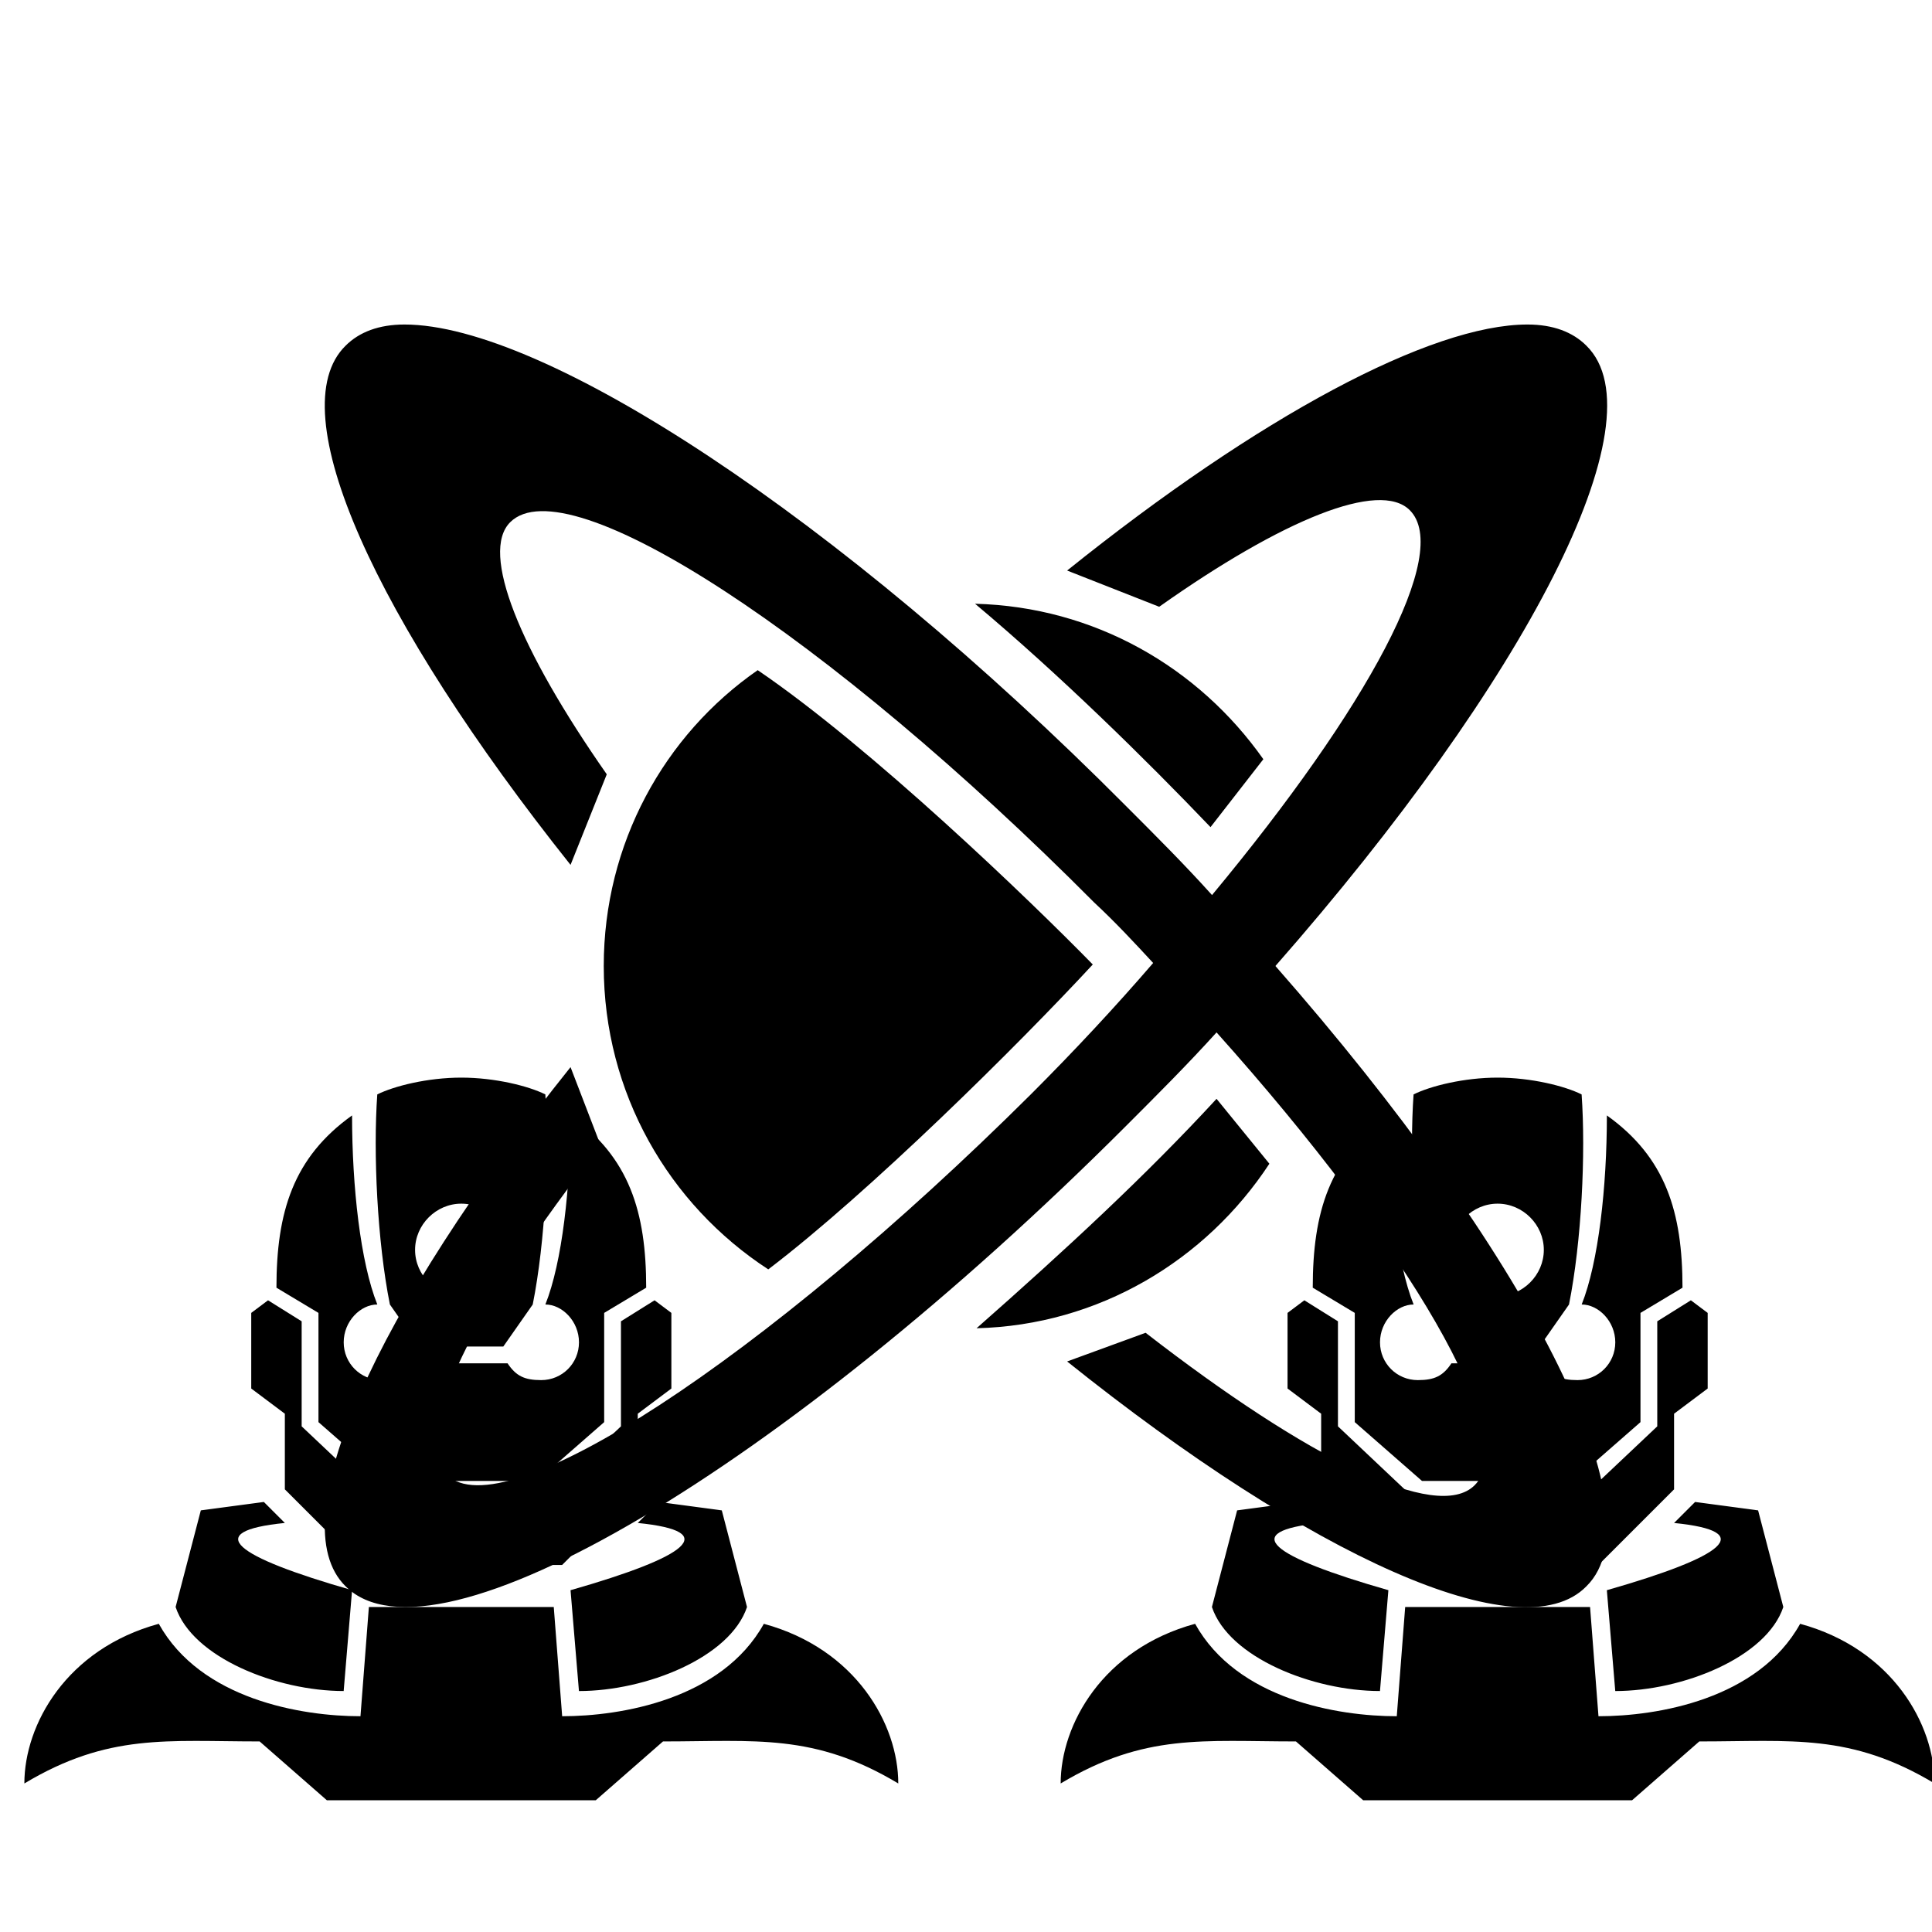
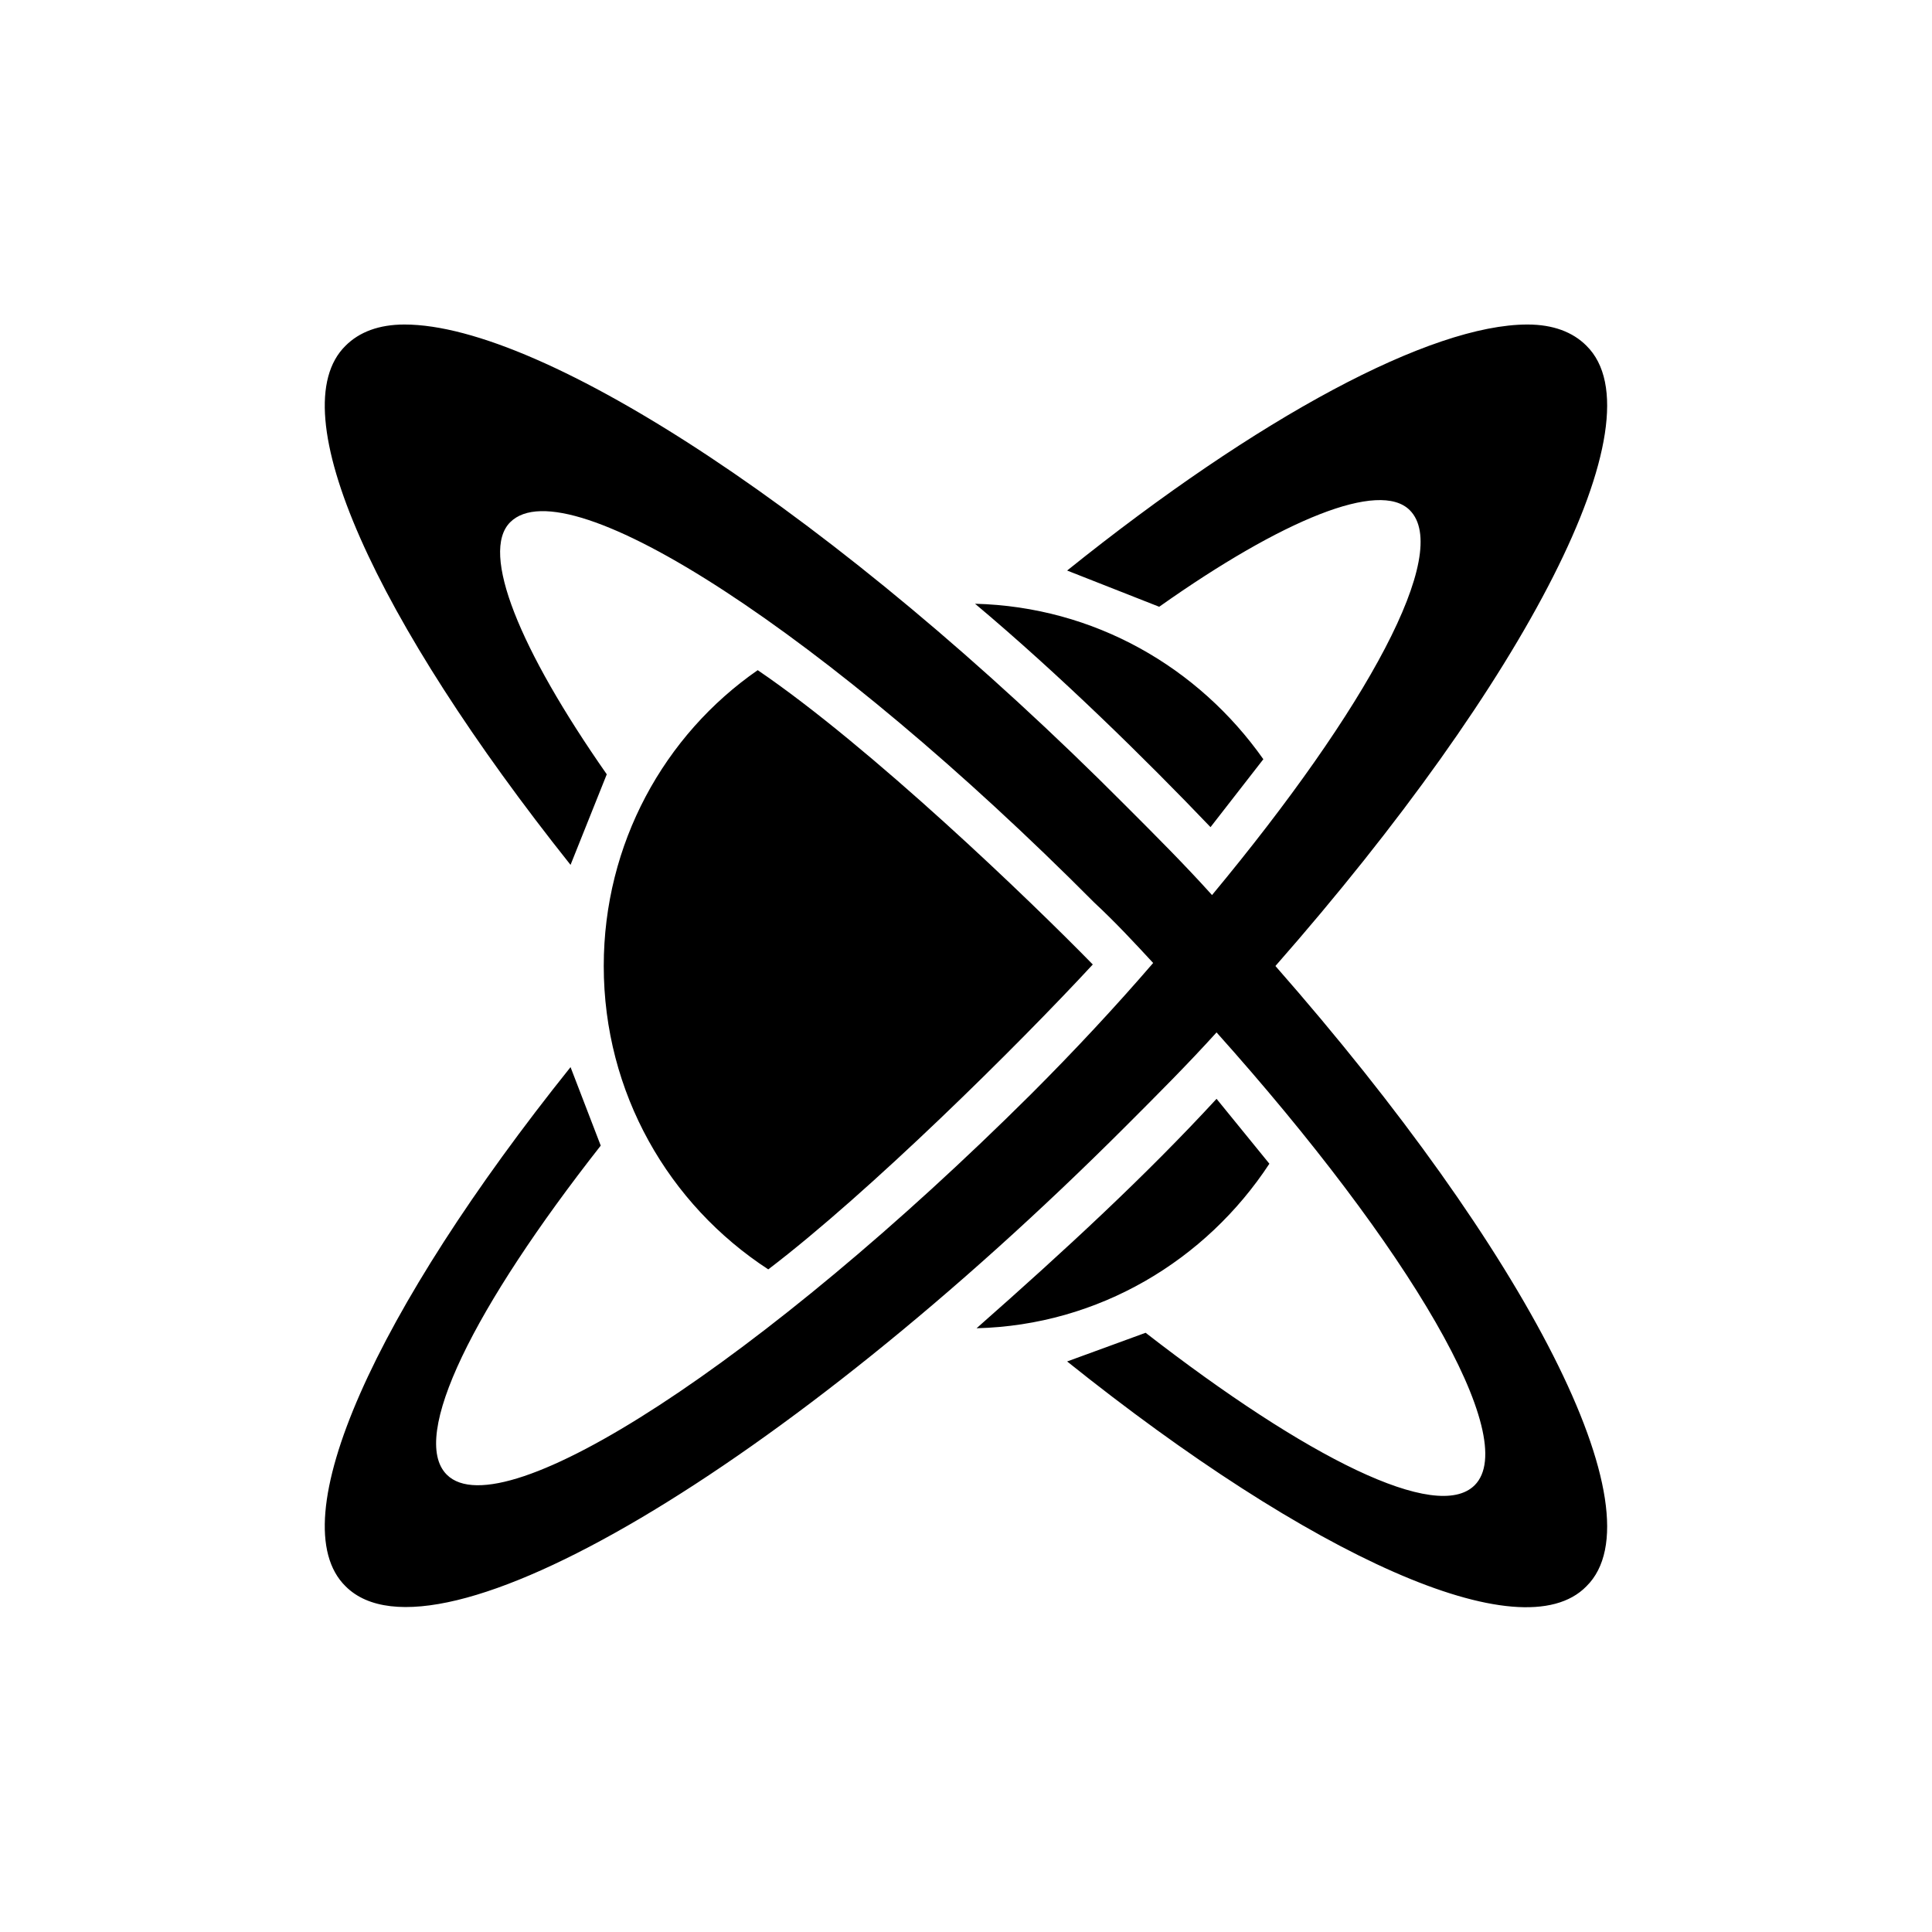
<svg xmlns="http://www.w3.org/2000/svg" xmlns:ns1="http://sodipodi.sourceforge.net/DTD/sodipodi-0.dtd" xmlns:ns2="http://www.inkscape.org/namespaces/inkscape" width="128" height="128" version="1.1" id="svg14" ns1:docname="gametype_tka.svg" ns2:version="0.92.5 (2060ec1f9f, 2020-04-08)">
  <defs id="defs18" />
  <ns1:namedview pagecolor="#ffffff" bordercolor="#666666" borderopacity="1" objecttolerance="10" gridtolerance="10" guidetolerance="10" ns2:pageopacity="0" ns2:pageshadow="2" ns2:window-width="1360" ns2:window-height="703" id="namedview16" showgrid="false" ns2:zoom="1.84375" ns2:cx="64" ns2:cy="64" ns2:window-x="0" ns2:window-y="0" ns2:window-maximized="1" ns2:current-layer="svg14" />
  <path class="gametype shining" d="m 26.8,21.5 c -1.7,0 -3,0.5 -3.9,1.4 -4.4,4.3 2,18.2 14.9,34.4 l 2.4,-6 C 34.4,43 31.8,36.6 33.8,34.6 c 3.8,-3.8 21.1,7.5 38.7,25.2 1.4,1.3 2.7,2.7 3.9,4 -2.5,2.9 -5.2,5.8 -8.1,8.7 -17.7,17.6 -35,28.9 -38.7,25.2 -2.5,-2.5 1.8,-11.1 10.2,-21.8 l -2,-5.2 c -12.9,16.1 -19.3,30.1 -14.9,34.4 5.9,5.9 29,-7.8 51.7,-30.5 2.1,-2.1 4.1,-4.1 6,-6.2 12.8,14.3 20.2,26.9 17.1,30 -2.5,2.5 -11.1,-1.8 -21.8,-10.1 l -5.2,1.9 c 16.1,12.9 30.1,19.3 34.4,14.9 5,-4.9 -4,-22.2 -20.6,-41.1 16.6,-18.9 25.6,-36.2 20.6,-41.1 -0.9,-0.9 -2.2,-1.4 -3.9,-1.4 -6.4,0 -17.8,6.1 -30.5,16.3 l 6.1,2.4 C 85,34.4 91.4,31.8 93.4,33.8 96.2,36.6 90.6,46.9 80.3,59.3 78.5,57.3 76.6,55.4 74.6,53.4 55.5,34.2 36,21.5 26.8,21.5 z M 64.6,40 c 5.6,4.7 11.3,10.3 15.6,14.8 l 3.5,-4.5 C 79.4,44.2 72.5,40.2 64.6,40 z M 50.2,44.4 C 44,48.7 40,55.9 40,64 40,72.4 44.3,79.8 50.9,84.1 57.6,79 67.4,69.3 72.4,63.9 68.3,59.7 57.7,49.5 50.2,44.4 z M 80.6,72.8 C 75.9,77.9 70.6,82.8 64.7,88 72.8,87.8 79.9,83.5 84.1,77.1 z" id="path12" />
-   <path ns2:connector-curvature="0" class="gametype shining" d="m 30.563,71.395 c -2.227,0 -4.454,0.557 -5.567,1.113 -0.278,3.897 0,9.742 0.835,13.918 l 1.948,2.784 h 5.567 l 1.949,-2.784 C 36.13,82.251 36.408,76.405 36.13,72.508 35.016,71.951 32.79,71.395 30.563,71.395 Z M 23.325,73.9 c -3.897,2.784 -5.01,6.402 -5.01,11.413 l 2.784,1.67 v 7.237 l 4.454,3.897 h 10.021 l 4.454,-3.897 v -7.237 l 2.784,-1.67 c 0,-5.01 -1.113,-8.629 -5.01,-11.413 0,4.732 -0.557,9.743 -1.67,12.526 1.113,0 2.227,1.113 2.227,2.505 0,1.392 -1.113,2.505 -2.505,2.505 -1.113,0 -1.67,-0.278 -2.227,-1.113 h -6.124 c -0.557,0.835 -1.113,1.113 -2.227,1.113 -1.392,0 -2.505,-1.113 -2.505,-2.505 0,-1.392 1.113,-2.505 2.227,-2.505 C 23.882,83.643 23.325,78.632 23.325,73.9 Z m 7.237,5.846 c 1.67,0 3.062,1.392 3.062,3.062 0,1.67 -1.392,3.062 -3.062,3.062 -1.67,0 -3.062,-1.392 -3.062,-3.062 0,-1.67 1.392,-3.062 3.062,-3.062 z m -12.804,6.402 -1.113,0.835 v 5.01 l 2.227,1.67 v 5.01 l 5.01,5.01 h 13.361 l 5.01,-5.01 v -5.01 l 2.227,-1.67 v -5.01 l -1.113,-0.835 -2.227,1.392 v 6.959 l -5.01,4.732 H 24.996 l -5.01,-4.732 v -6.959 z m -0.278,13.361 -4.175,0.557 -1.67,6.402 c 1.113,3.34 6.681,5.567 11.134,5.567 l 0.557,-6.681 c -7.794,-2.227 -10.021,-3.897 -4.454,-4.454 z m 26.166,0 -1.392,1.392 c 5.567,0.557 3.34,2.227 -4.454,4.454 l 0.557,6.681 c 4.454,0 10.021,-2.227 11.134,-5.567 l -1.67,-6.402 z m -19.207,6.959 -0.557,7.237 c -3.897,0 -10.578,-1.113 -13.361,-6.124 -6.124,1.67 -8.907,6.681 -8.907,10.578 5.567,-3.34 9.464,-2.784 15.588,-2.784 l 4.454,3.897 h 17.815 l 4.454,-3.897 c 6.124,0 10.021,-0.557 15.588,2.784 0,-3.897 -2.784,-8.907 -8.907,-10.578 -2.784,5.01 -9.464,6.124 -13.361,6.124 l -0.557,-7.237 z" id="path2" style="stroke-width:0.557" />
-   <path ns2:connector-curvature="0" class="gametype shining" d="m 99.22,71.395 c -2.227,0 -4.454,0.557 -5.567,1.113 -0.278,3.897 0,9.742 0.835,13.918 l 1.948,2.784 h 5.567 l 1.948,-2.784 c 0.835,-4.175 1.113,-10.021 0.835,-13.918 -1.113,-0.557 -3.34,-1.113 -5.567,-1.113 z M 91.983,73.9 c -3.897,2.784 -5.01,6.402 -5.01,11.413 l 2.784,1.67 v 7.237 l 4.454,3.897 h 10.021 l 4.454,-3.897 v -7.237 l 2.784,-1.67 c 0,-5.01 -1.113,-8.629 -5.01,-11.413 0,4.732 -0.557,9.743 -1.67,12.526 1.113,0 2.227,1.113 2.227,2.505 0,1.392 -1.113,2.505 -2.505,2.505 -1.113,0 -1.67,-0.278 -2.227,-1.113 h -6.124 c -0.557,0.835 -1.113,1.113 -2.227,1.113 -1.392,0 -2.505,-1.113 -2.505,-2.505 0,-1.392 1.113,-2.505 2.227,-2.505 C 92.54,83.643 91.983,78.632 91.983,73.9 Z m 7.237,5.846 c 1.67,0 3.062,1.392 3.062,3.062 0,1.67 -1.392,3.062 -3.062,3.062 -1.67,0 -3.062,-1.392 -3.062,-3.062 0,-1.67 1.392,-3.062 3.062,-3.062 z m -12.804,6.402 -1.113,0.835 v 5.01 l 2.227,1.67 v 5.01 l 5.01,5.01 h 13.361 l 5.01,-5.01 v -5.01 l 2.227,-1.67 v -5.01 l -1.113,-0.835 -2.227,1.392 v 6.959 l -5.01,4.732 H 93.653 l -5.01,-4.732 v -6.959 z m -0.278,13.361 -4.175,0.557 -1.67,6.402 c 1.113,3.34 6.681,5.567 11.134,5.567 l 0.557,-6.681 c -7.794,-2.227 -10.021,-3.897 -4.454,-4.454 z m 26.166,0 -1.392,1.392 c 5.567,0.557 3.34,2.227 -4.454,4.454 l 0.557,6.681 c 4.454,0 10.021,-2.227 11.134,-5.567 l -1.67,-6.402 z m -19.207,6.959 -0.557,7.237 c -3.897,0 -10.578,-1.113 -13.361,-6.124 -6.124,1.67 -8.907,6.681 -8.907,10.578 5.567,-3.34 9.464,-2.784 15.588,-2.784 l 4.454,3.897 h 17.815 l 4.454,-3.897 c 6.124,0 10.021,-0.557 15.588,2.784 0,-3.897 -2.784,-8.907 -8.907,-10.578 -2.784,5.01 -9.464,6.124 -13.361,6.124 l -0.557,-7.237 z" id="path2-3" style="stroke-width:0.557" />
</svg>